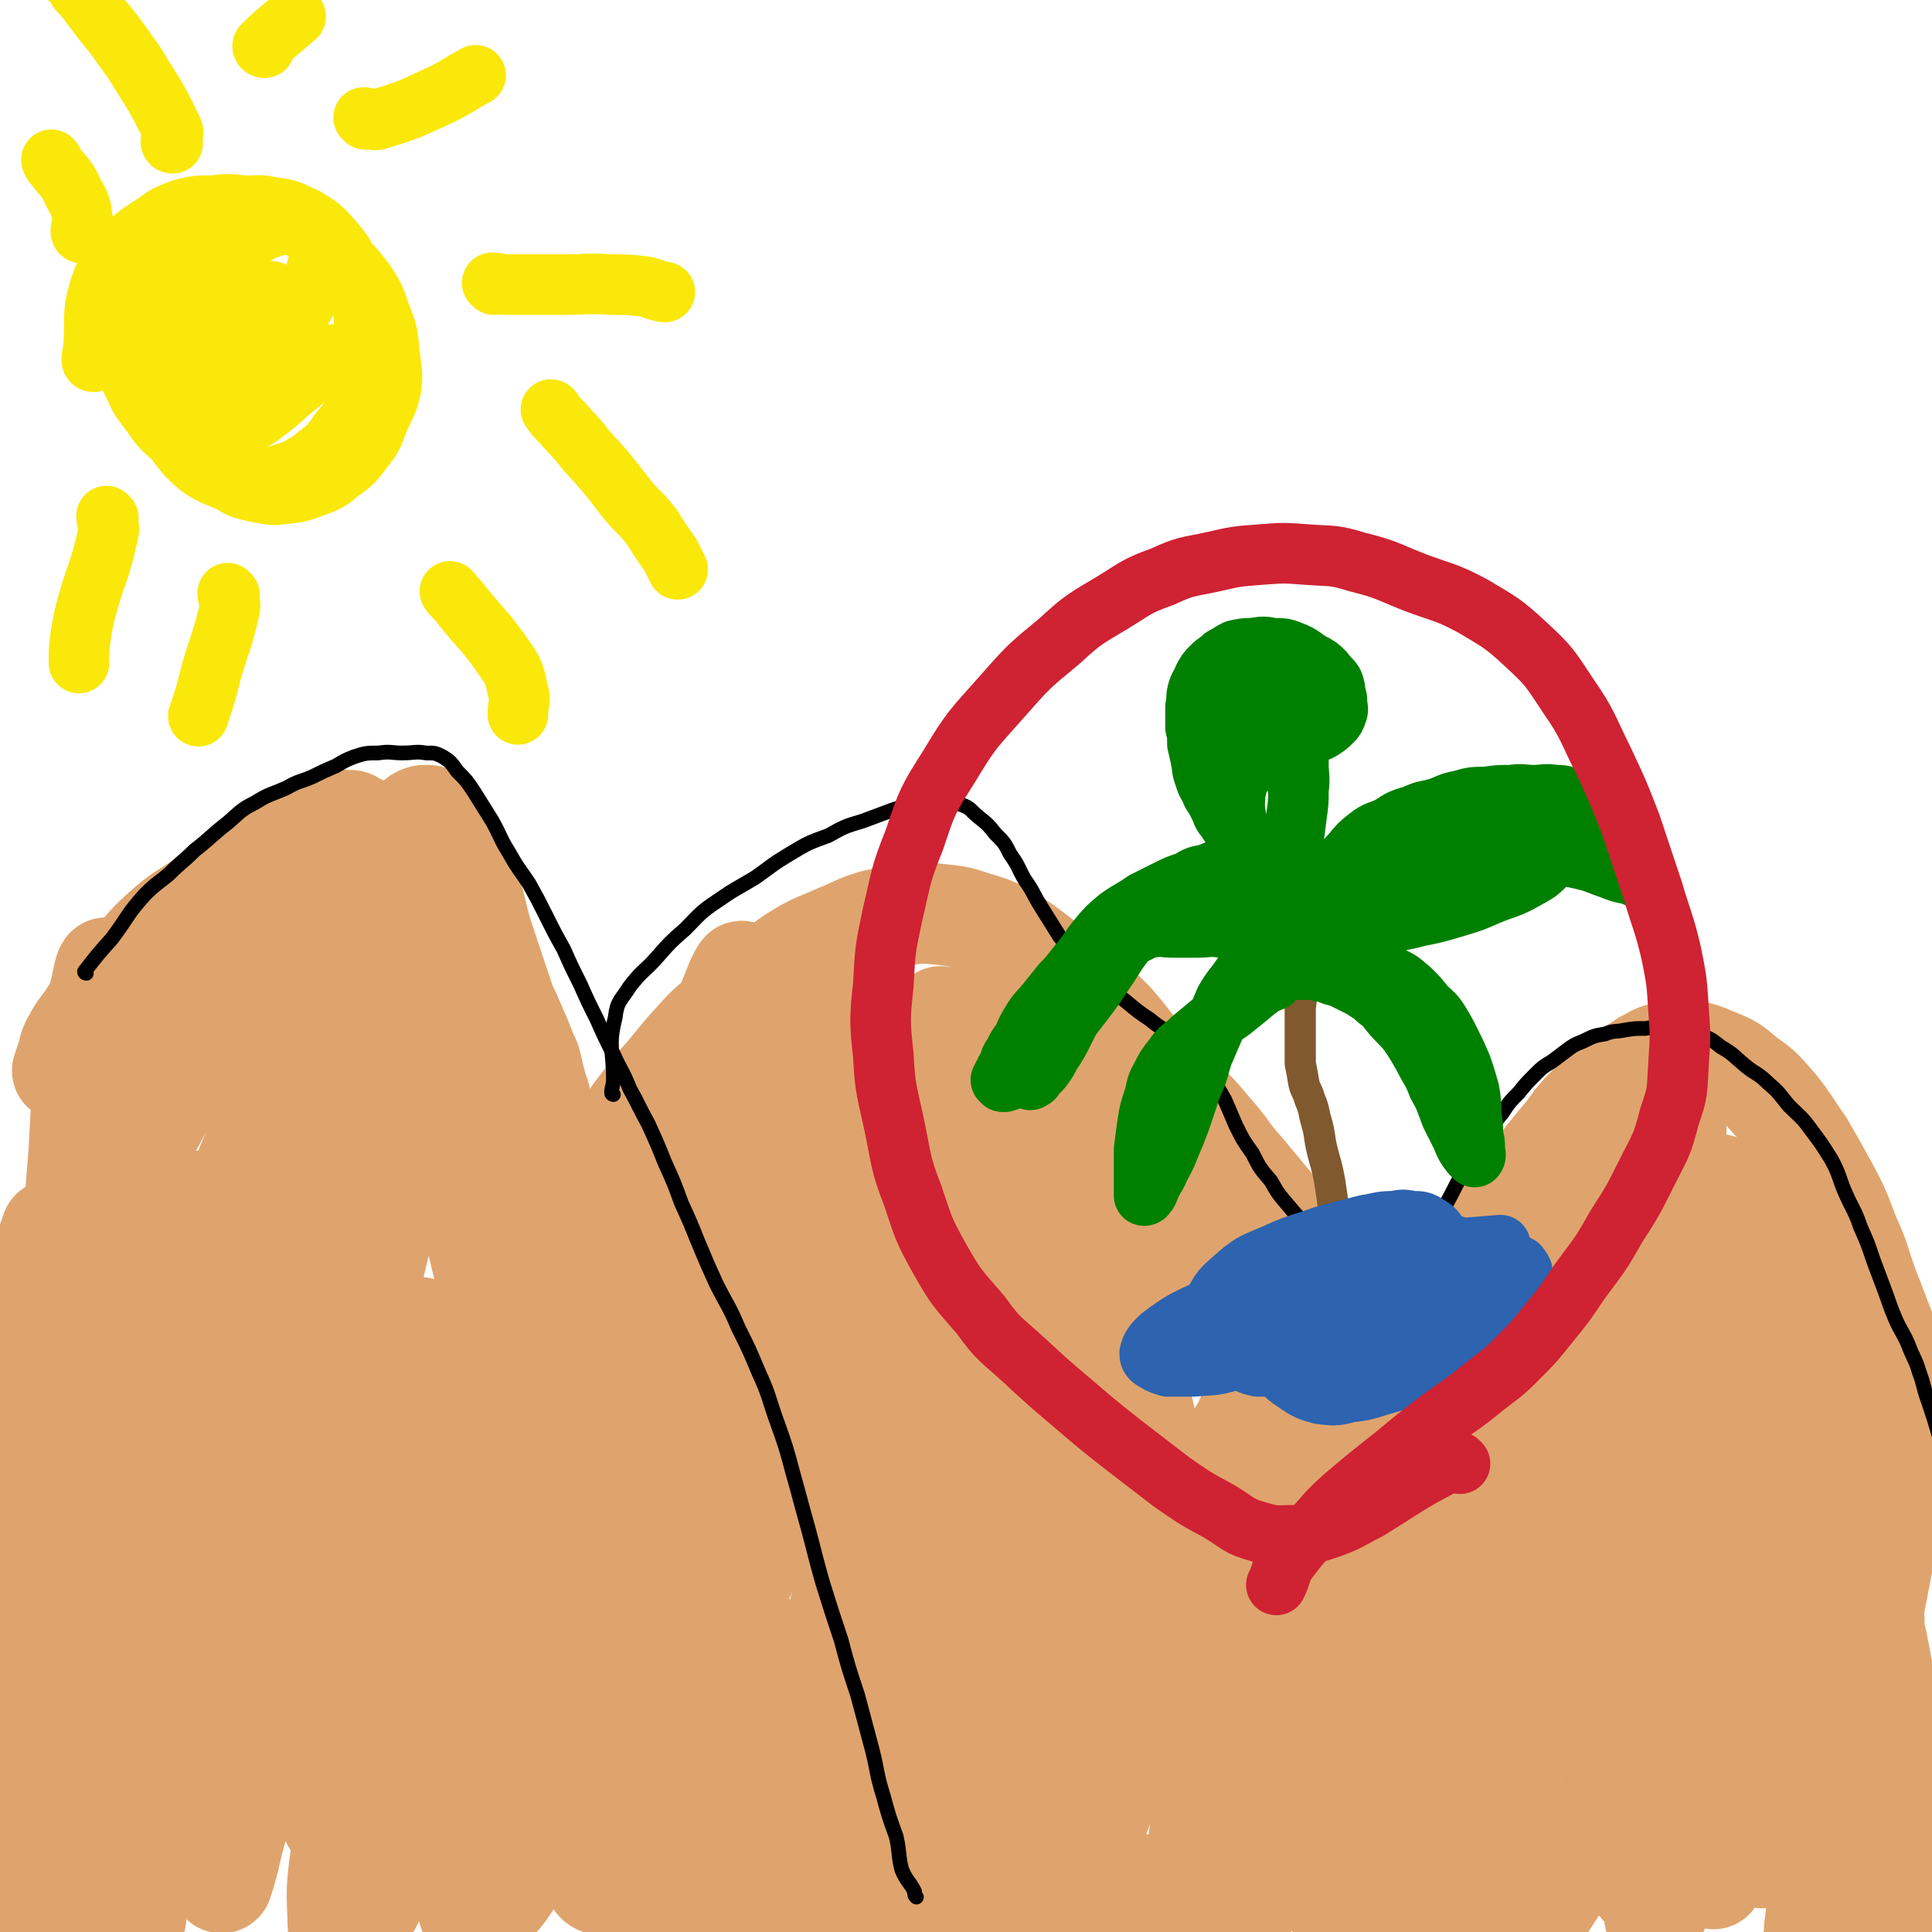
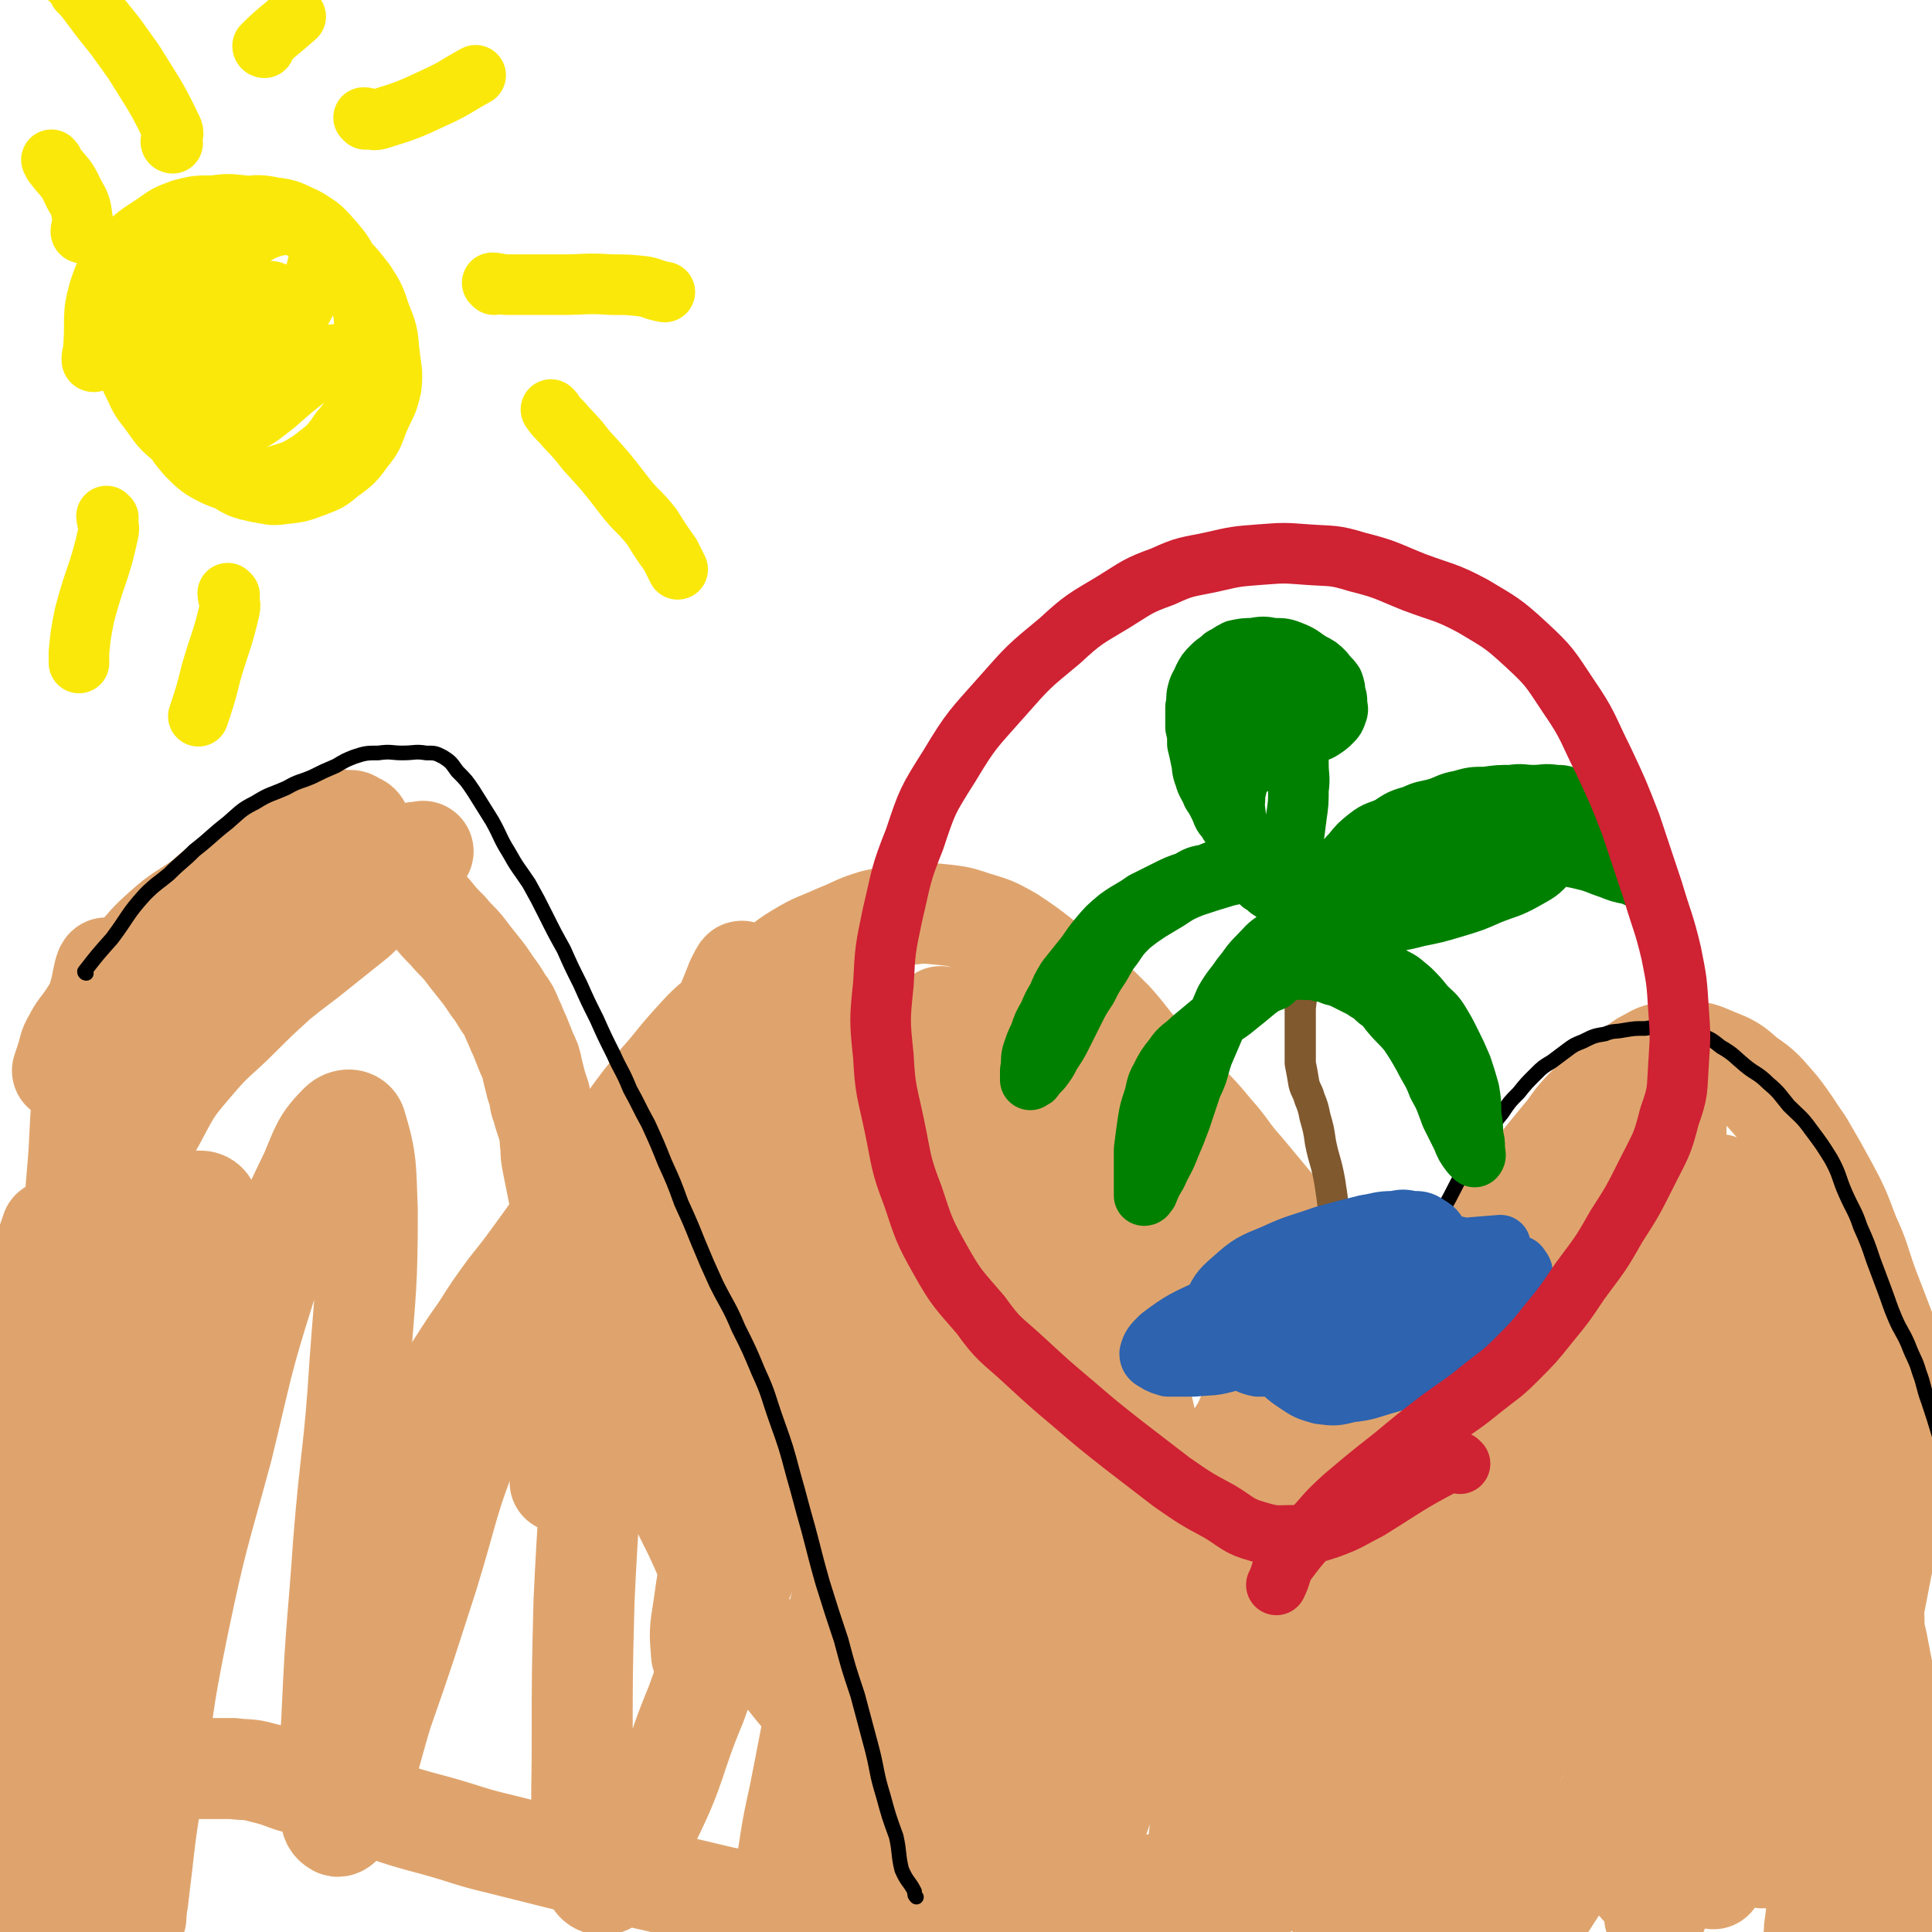
<svg xmlns="http://www.w3.org/2000/svg" viewBox="0 0 1052 1052" version="1.1">
  <g fill="none" stroke="#DFA46D" stroke-width="55" stroke-linecap="round" stroke-linejoin="round">
-     <path d="M21,1012c0,0 0,0 -1,-1 0,-4 0,-4 1,-9 3,-20 3,-20 6,-41 2,-11 2,-11 4,-23 2,-12 2,-12 5,-24 3,-12 3,-12 6,-24 3,-13 3,-13 6,-25 3,-12 3,-12 6,-24 5,-14 5,-14 9,-28 4,-12 4,-12 8,-24 4,-12 4,-12 8,-24 5,-12 5,-12 10,-23 5,-12 5,-12 10,-24 5,-12 5,-12 10,-24 5,-11 4,-11 9,-22 4,-10 5,-10 9,-20 4,-9 4,-9 8,-19 4,-9 3,-9 7,-18 4,-9 4,-9 8,-17 4,-9 5,-9 9,-18 5,-9 5,-9 10,-19 5,-9 5,-9 10,-19 4,-9 4,-9 8,-19 3,-8 2,-8 6,-17 3,-8 3,-8 7,-16 3,-7 3,-7 6,-14 3,-7 4,-6 8,-12 3,-5 3,-5 6,-10 2,-3 3,-3 5,-6 2,-1 1,-2 3,-3 2,-1 2,-1 4,-1 2,0 2,0 4,1 3,2 4,3 6,6 4,7 4,7 7,14 4,10 4,10 7,19 4,13 3,13 7,26 5,15 5,15 10,30 6,18 6,18 11,35 5,19 4,19 10,38 5,21 6,21 12,43 5,20 5,20 11,40 5,22 5,22 11,44 6,24 6,24 12,48 6,26 5,26 11,52 4,25 3,25 9,50 4,21 5,21 9,43 5,18 4,18 8,37 4,16 4,16 7,31 3,14 4,14 7,27 3,9 3,9 6,18 2,5 2,5 4,10 1,2 2,2 3,2 1,1 2,0 2,-1 3,-5 4,-5 5,-10 2,-9 2,-10 1,-19 -2,-12 -2,-12 -5,-23 -4,-13 -4,-13 -9,-26 -6,-14 -6,-14 -13,-27 -7,-14 -7,-14 -15,-27 -8,-14 -9,-13 -18,-27 -9,-15 -9,-14 -18,-29 -8,-15 -8,-15 -16,-30 -7,-15 -6,-16 -13,-30 -6,-15 -7,-15 -13,-30 -6,-15 -6,-15 -12,-30 -5,-15 -6,-15 -10,-29 -4,-15 -4,-15 -7,-31 -4,-16 -4,-16 -6,-32 -2,-16 -2,-16 -3,-33 -2,-15 -1,-15 -2,-30 -1,-13 -1,-13 -3,-25 -1,-10 0,-10 -2,-20 -1,-7 -1,-7 -3,-13 -1,-5 0,-5 -2,-9 -1,-1 -1,-2 -3,-2 -2,-1 -2,-2 -4,-1 -6,5 -6,5 -11,12 -7,12 -7,12 -12,26 -8,18 -7,19 -12,38 -7,24 -6,25 -12,49 -8,28 -8,28 -16,55 -9,31 -10,31 -19,62 -11,35 -11,35 -20,69 -10,33 -9,33 -18,65 -8,26 -10,26 -18,52 -6,19 -5,19 -12,39 -3,11 -4,10 -7,21 -1,2 -1,5 -1,4 0,-2 -1,-5 0,-9 2,-18 1,-18 4,-35 5,-28 5,-28 12,-54 9,-35 9,-35 19,-70 11,-37 10,-37 23,-74 12,-36 13,-36 26,-72 11,-33 11,-33 23,-65 10,-26 10,-26 20,-52 8,-18 8,-18 16,-35 4,-8 5,-9 9,-15 0,-1 0,1 0,1 -7,22 -7,22 -14,43 -13,37 -13,37 -26,75 -15,45 -16,45 -32,91 -16,50 -16,50 -31,100 -14,43 -14,43 -27,87 -8,27 -7,28 -15,55 -3,10 -4,15 -6,20 -1,2 1,-3 2,-6 7,-27 6,-27 14,-53 12,-38 12,-38 24,-76 14,-42 14,-42 30,-84 13,-36 14,-35 29,-71 11,-24 12,-23 23,-47 6,-11 6,-13 12,-21 0,-1 1,1 0,2 -4,21 -4,21 -9,42 -8,36 -8,36 -17,72 -12,43 -13,42 -25,85 -11,41 -11,41 -22,83 -7,30 -7,30 -14,61 -3,14 -3,14 -5,28 0,1 0,4 1,3 5,-15 4,-17 9,-33 10,-34 11,-34 21,-67 12,-38 12,-38 24,-75 11,-33 10,-33 23,-66 8,-22 9,-22 20,-43 4,-9 6,-13 10,-18 2,-1 2,3 2,5 -3,25 -4,25 -8,49 -7,39 -9,39 -16,77 -7,42 -6,42 -12,84 -5,34 -5,34 -8,69 -2,18 -3,18 -2,36 0,5 0,12 3,10 6,-2 9,-7 15,-16 13,-26 12,-27 23,-54 14,-33 12,-34 25,-68 12,-31 11,-31 24,-62 8,-19 8,-19 17,-38 3,-6 5,-11 6,-13 1,-1 -1,4 -2,8 -6,25 -6,25 -12,49 -7,32 -7,32 -13,63 -6,30 -6,30 -11,61 -3,20 -3,20 -4,40 -1,10 -2,12 1,20 1,2 4,2 6,0 11,-10 12,-11 20,-24 13,-20 12,-21 22,-43 12,-24 11,-24 23,-48 8,-19 8,-19 18,-36 5,-8 5,-9 11,-15 1,0 2,1 2,2 1,14 2,14 0,29 -2,23 -3,23 -6,46 -3,22 -3,22 -5,43 -2,15 -3,16 -2,31 0,7 -1,11 4,14 3,2 7,0 12,-4 11,-10 10,-12 19,-25 11,-16 10,-17 21,-34 9,-13 9,-13 18,-26 3,-5 4,-8 7,-9 1,-1 2,2 1,5 -1,14 -1,15 -4,29 -4,20 -4,20 -9,40 -4,16 -5,15 -9,31 -2,8 -1,8 -2,16 -1,1 -1,2 0,2 2,-3 3,-5 5,-10 5,-13 6,-13 9,-27 4,-15 4,-16 5,-32 1,-13 3,-14 0,-26 -2,-11 -3,-11 -10,-20 -7,-8 -7,-8 -17,-14 -10,-6 -11,-5 -22,-10 -13,-5 -13,-4 -25,-10 -13,-6 -14,-5 -24,-15 -11,-11 -10,-12 -17,-26 -9,-17 -8,-18 -13,-36 -6,-20 -5,-20 -9,-40 -2,-17 -1,-17 -4,-34 -1,-11 -1,-11 -4,-21 -1,-4 -1,-7 -4,-7 -3,-1 -5,1 -7,4 -7,12 -7,12 -12,25 -6,16 -5,16 -10,32 -4,15 -4,15 -6,30 -1,9 0,9 0,18 0,3 -2,5 0,6 1,1 3,-1 5,-3 5,-4 5,-5 9,-9 " />
    <path d="M203,846c0,0 -1,0 -1,-1 0,-3 0,-3 1,-6 2,-13 1,-14 6,-26 5,-13 7,-12 14,-25 7,-10 6,-11 12,-21 7,-11 6,-11 13,-22 7,-11 7,-11 14,-21 7,-11 7,-11 15,-22 8,-10 8,-10 16,-21 8,-11 8,-11 16,-23 7,-12 7,-13 15,-24 8,-12 9,-12 18,-23 8,-11 8,-11 17,-22 9,-10 8,-10 17,-20 9,-10 9,-10 20,-19 10,-9 10,-8 21,-17 9,-7 8,-8 18,-14 10,-6 10,-5 21,-10 10,-4 10,-5 20,-8 9,-2 9,-2 18,-3 9,-1 9,-1 19,0 9,1 9,1 18,4 10,3 10,3 19,8 9,6 9,6 18,13 10,8 10,8 20,16 9,8 9,8 18,17 8,9 7,9 15,18 10,11 10,11 20,21 10,11 10,10 19,21 9,10 8,11 17,21 10,12 10,12 20,24 9,11 9,11 18,23 10,13 10,13 18,25 10,14 10,14 19,27 9,14 9,14 18,28 9,15 9,14 17,29 8,16 7,16 15,32 8,15 8,15 16,30 8,15 9,15 17,29 7,14 7,14 14,27 7,13 6,13 14,25 8,11 8,10 16,21 7,9 7,9 14,17 6,8 6,8 12,16 4,7 4,7 9,13 3,5 3,5 7,9 3,3 3,3 6,6 2,2 2,2 4,4 1,0 2,1 2,1 -1,-1 -2,-2 -3,-4 -5,-8 -5,-7 -10,-16 -7,-11 -5,-12 -13,-23 -10,-16 -11,-15 -22,-30 -13,-18 -12,-19 -26,-36 -14,-19 -14,-19 -29,-37 -15,-19 -15,-19 -30,-37 -17,-19 -17,-19 -33,-37 -15,-17 -15,-17 -31,-33 -16,-17 -16,-16 -33,-33 -15,-14 -15,-14 -30,-28 -15,-15 -16,-14 -31,-28 -13,-13 -12,-14 -25,-28 -11,-11 -10,-12 -21,-23 -11,-11 -11,-11 -22,-22 -8,-8 -8,-8 -16,-16 -8,-7 -8,-8 -17,-14 -7,-5 -8,-5 -16,-8 -8,-3 -8,-4 -16,-3 -8,0 -9,0 -16,5 -13,8 -13,8 -23,20 -14,16 -13,16 -25,34 -15,22 -14,22 -28,45 -13,20 -12,20 -25,40 -10,14 -10,14 -21,28 -5,6 -5,8 -12,12 -2,2 -4,2 -5,-1 -2,-10 -1,-12 0,-24 3,-24 4,-24 9,-48 5,-29 5,-29 12,-57 7,-25 7,-25 14,-49 5,-16 6,-16 11,-31 2,-6 3,-10 4,-12 0,-1 -2,3 -3,5 -7,18 -8,18 -14,37 -11,31 -10,31 -20,62 -11,33 -11,33 -23,65 -9,27 -10,27 -20,54 -7,19 -7,19 -14,38 -3,8 -3,8 -5,17 0,0 0,0 0,-1 2,-12 1,-12 4,-24 7,-28 6,-28 15,-55 10,-31 11,-31 23,-62 11,-29 10,-30 24,-58 10,-23 11,-23 25,-44 8,-11 8,-14 18,-20 4,-3 9,-2 10,3 6,16 4,20 4,39 -2,38 -2,38 -7,75 -6,40 -7,40 -14,80 -7,39 -7,39 -14,78 -5,29 -6,29 -10,58 -2,12 -2,13 -1,25 0,1 1,0 1,-1 10,-22 10,-22 18,-45 13,-36 12,-37 26,-73 15,-41 16,-41 33,-82 16,-39 15,-39 33,-78 11,-23 11,-24 25,-46 4,-7 10,-15 12,-12 3,4 1,13 -1,26 -9,41 -11,41 -21,81 -13,54 -14,54 -27,107 -14,56 -14,56 -27,112 -11,44 -10,44 -19,89 -5,22 -4,22 -8,44 -1,4 -1,10 0,8 4,-10 5,-16 10,-32 12,-40 12,-40 24,-81 15,-50 15,-50 31,-101 16,-51 17,-51 34,-102 14,-42 13,-42 29,-83 7,-18 9,-21 17,-34 1,-2 1,3 0,5 -8,39 -9,39 -19,78 -16,59 -18,58 -33,117 -17,65 -15,65 -30,131 -11,52 -12,52 -21,105 -5,27 -6,28 -6,55 -1,6 1,15 3,11 10,-13 11,-21 20,-44 18,-48 16,-48 33,-97 22,-61 20,-62 44,-123 22,-58 23,-57 47,-114 16,-37 16,-37 33,-72 4,-8 9,-18 9,-14 0,11 -4,22 -9,43 -13,50 -14,50 -28,100 -15,58 -17,58 -31,117 -12,51 -12,51 -22,102 -6,30 -5,31 -9,61 -1,8 -4,17 -2,17 3,0 8,-8 12,-18 15,-35 13,-36 27,-72 18,-47 18,-47 37,-93 19,-44 18,-44 38,-89 13,-29 12,-30 27,-59 5,-9 10,-18 13,-17 2,0 -1,9 -2,19 -7,35 -8,35 -15,70 -10,45 -10,45 -19,90 -8,39 -9,39 -14,78 -3,22 -3,22 -4,44 0,7 -1,14 3,14 4,1 9,-5 14,-13 16,-26 14,-28 28,-56 18,-36 17,-37 35,-72 16,-33 16,-33 34,-65 10,-17 10,-18 22,-33 2,-3 7,-6 7,-3 3,13 2,18 0,36 -4,36 -5,36 -11,71 -6,37 -7,37 -13,73 -3,24 -4,24 -6,49 0,10 -2,14 1,21 1,3 6,3 8,0 13,-16 13,-17 24,-36 17,-30 15,-32 31,-63 15,-29 14,-30 31,-58 10,-18 11,-18 24,-34 4,-5 7,-11 11,-9 4,2 5,8 5,16 1,24 0,24 -2,48 -3,26 -4,26 -6,52 -2,19 -2,19 -2,38 0,9 -1,11 2,19 1,3 4,4 7,3 7,-4 8,-6 13,-13 8,-13 7,-14 13,-29 6,-14 7,-14 11,-29 3,-9 3,-10 3,-19 -1,-6 -1,-7 -5,-12 -5,-4 -6,-5 -13,-6 -11,-2 -12,0 -23,0 -14,-1 -14,0 -28,0 -14,0 -14,0 -29,0 -15,0 -15,0 -30,0 -15,-1 -15,0 -30,-1 -14,0 -14,0 -28,-2 -13,-1 -13,-1 -25,-4 -11,-2 -11,-2 -21,-5 -9,-3 -9,-3 -17,-7 -6,-4 -6,-5 -11,-10 -5,-4 -4,-4 -8,-9 -4,-5 -4,-5 -7,-10 -2,-6 -2,-6 -3,-12 0,-7 -1,-7 0,-14 1,-8 2,-8 5,-16 3,-9 2,-9 7,-18 4,-10 4,-10 11,-19 7,-10 7,-10 16,-19 8,-8 8,-8 17,-16 9,-9 9,-9 18,-17 9,-9 9,-9 19,-17 11,-10 11,-9 22,-19 10,-10 10,-10 19,-20 10,-11 10,-11 20,-22 9,-10 9,-10 19,-21 8,-10 8,-10 17,-21 7,-8 6,-9 14,-17 8,-8 8,-8 16,-15 7,-5 8,-5 15,-10 6,-3 6,-4 12,-5 5,-2 6,-2 11,-1 8,1 8,1 15,4 10,4 10,4 18,11 9,6 9,7 17,16 7,9 7,10 14,20 7,12 7,12 13,23 7,13 7,14 12,27 6,13 5,13 10,27 5,13 5,13 10,26 4,13 4,14 9,26 4,12 5,11 10,22 5,10 5,9 9,19 4,8 3,8 6,17 " />
    <path d="M761,804c0,0 -2,0 -1,-1 2,-4 3,-4 5,-7 5,-7 5,-7 10,-14 13,-19 12,-20 27,-38 12,-15 14,-14 27,-29 13,-15 12,-15 24,-30 11,-12 12,-12 23,-24 8,-8 8,-8 16,-16 2,-2 3,-3 6,-4 0,-1 0,1 0,1 -5,10 -5,10 -10,20 -10,18 -10,18 -20,37 -13,22 -12,22 -26,44 -12,21 -13,21 -25,42 -10,16 -9,17 -18,34 -6,11 -7,10 -13,21 -1,4 -2,6 -3,7 0,0 0,-2 1,-5 4,-15 3,-15 9,-30 8,-21 10,-21 20,-42 13,-26 13,-26 26,-51 13,-25 13,-25 27,-49 11,-20 11,-19 23,-38 8,-12 8,-12 16,-23 2,-2 5,-6 6,-4 2,6 2,10 1,19 -2,28 -1,29 -8,56 -9,34 -12,33 -23,66 -11,35 -11,35 -22,70 -9,28 -9,28 -17,56 -4,17 -4,17 -8,34 -2,6 -3,11 -2,11 1,0 3,-5 5,-10 10,-22 9,-23 20,-45 13,-29 13,-29 27,-57 13,-28 12,-28 27,-54 11,-21 10,-21 23,-41 7,-11 7,-12 16,-20 3,-3 7,-4 7,-2 3,9 3,13 0,25 -4,27 -7,27 -14,54 -9,32 -8,32 -17,64 -8,29 -8,29 -16,58 -5,19 -6,19 -10,38 -2,7 -2,11 -2,14 0,1 2,-3 3,-6 7,-21 7,-22 14,-43 12,-33 10,-33 23,-65 13,-31 15,-31 29,-61 11,-22 11,-22 22,-44 7,-14 7,-14 14,-27 1,-1 3,-4 3,-2 1,12 2,14 0,28 -4,35 -5,35 -11,69 -7,39 -7,39 -14,78 -6,36 -6,37 -13,73 -4,23 -5,23 -9,47 -1,11 -2,12 -1,22 0,2 3,2 4,1 9,-14 10,-15 17,-31 11,-27 10,-28 19,-56 9,-29 9,-29 18,-59 6,-21 6,-21 12,-42 2,-8 1,-9 3,-16 0,-1 0,0 0,1 -3,19 -2,19 -5,38 -6,31 -6,31 -12,63 -6,33 -6,33 -13,66 -5,24 -5,24 -9,48 -3,13 -2,13 -4,27 0,4 -1,7 0,8 1,1 2,-2 3,-4 6,-12 6,-12 10,-24 6,-16 5,-17 9,-33 4,-18 4,-18 7,-35 2,-17 2,-17 3,-34 1,-15 0,-15 0,-29 0,-12 1,-12 0,-25 -1,-10 -2,-10 -3,-20 -2,-10 -1,-10 -3,-20 -3,-9 -3,-9 -6,-18 -3,-8 -4,-8 -8,-15 -4,-9 -3,-9 -7,-17 -5,-10 -5,-10 -9,-19 -5,-10 -4,-10 -8,-20 -5,-11 -5,-11 -9,-22 -5,-12 -4,-12 -8,-23 -4,-11 -5,-11 -9,-21 -4,-8 -4,-8 -7,-17 -2,-5 -2,-5 -4,-11 -1,-2 -2,-2 -3,-4 0,-1 0,-2 0,-2 4,4 4,5 9,10 5,7 6,6 11,13 6,9 5,9 10,19 5,12 6,12 10,25 5,14 4,15 8,30 4,18 4,18 9,36 5,18 6,18 11,36 5,20 4,20 9,40 4,20 4,20 9,40 4,21 4,20 8,41 3,19 3,20 7,39 3,17 3,17 7,33 2,13 3,12 6,25 1,7 1,7 3,15 1,4 1,4 2,8 0,1 1,2 1,3 0,0 -1,0 -1,-1 -2,-2 -3,-2 -4,-4 -4,-6 -4,-6 -6,-12 -4,-9 -4,-9 -7,-17 -4,-10 -3,-11 -8,-20 -4,-11 -4,-11 -10,-20 -6,-10 -6,-10 -12,-19 -7,-10 -7,-10 -14,-20 -7,-11 -7,-11 -13,-22 -5,-10 -4,-10 -9,-21 -5,-9 -5,-10 -10,-19 -3,-6 -3,-6 -7,-10 -2,-2 -3,-4 -5,-2 -5,3 -6,5 -10,12 -7,15 -7,16 -12,33 -6,21 -5,21 -11,42 -4,20 -4,20 -9,40 -3,15 -3,15 -6,30 -1,6 0,6 -1,13 0,1 0,3 0,3 1,-2 2,-4 3,-8 4,-17 4,-17 8,-34 6,-25 5,-25 11,-49 6,-24 7,-24 14,-48 5,-19 6,-19 11,-39 3,-10 4,-10 6,-21 1,-3 1,-7 -1,-6 -4,1 -7,3 -11,9 -12,17 -10,18 -20,37 -13,26 -12,26 -25,53 -13,26 -13,26 -27,52 -12,21 -11,21 -25,42 -9,14 -8,14 -20,26 -5,6 -7,8 -14,9 -5,0 -7,-2 -9,-7 -6,-14 -5,-15 -6,-31 -1,-25 0,-25 3,-50 2,-27 2,-27 6,-53 4,-21 5,-21 10,-43 3,-15 3,-15 6,-30 2,-5 1,-5 2,-10 0,0 0,1 0,1 -5,15 -5,15 -9,30 -8,28 -7,28 -14,56 -9,31 -8,31 -18,61 -8,25 -9,25 -19,49 -7,16 -6,16 -15,31 -3,6 -4,10 -8,11 -3,1 -5,-3 -6,-7 -3,-21 -3,-22 -3,-43 0,-34 1,-34 3,-67 2,-33 3,-33 6,-66 3,-25 4,-25 6,-51 2,-16 1,-16 1,-32 0,-4 1,-9 -1,-8 -3,0 -5,4 -8,11 -11,24 -10,24 -19,50 -12,33 -12,33 -23,66 -10,32 -9,32 -19,64 -7,21 -7,21 -15,41 -3,10 -3,10 -7,19 -1,1 -3,2 -3,1 1,-14 1,-15 3,-30 4,-30 4,-30 10,-61 7,-33 7,-33 15,-65 7,-26 8,-26 16,-52 6,-17 6,-17 12,-34 2,-6 4,-10 5,-11 1,-1 0,4 0,7 -4,23 -4,23 -9,45 -7,34 -7,34 -14,68 -7,33 -6,33 -14,66 -6,23 -6,23 -12,46 -3,12 -2,12 -6,23 0,2 -2,3 -2,2 -1,-13 -1,-15 0,-29 2,-32 3,-32 7,-64 4,-36 4,-36 9,-72 4,-33 5,-33 9,-66 2,-21 3,-21 3,-42 1,-8 2,-13 -1,-16 -2,-2 -6,2 -9,6 -13,22 -12,23 -21,47 -16,38 -16,38 -29,78 -13,38 -11,38 -23,76 -10,28 -10,28 -21,55 -5,14 -5,15 -12,28 -1,2 -4,4 -5,2 -3,-12 -3,-16 -2,-31 0,-35 0,-35 5,-70 5,-39 6,-39 13,-79 8,-38 8,-38 16,-75 6,-27 7,-27 12,-54 3,-13 3,-13 5,-25 1,-1 0,-3 0,-2 -5,12 -5,13 -9,27 -10,32 -9,32 -18,65 -9,36 -9,36 -18,72 -7,29 -6,29 -13,57 -3,14 -3,14 -6,29 -1,2 -2,5 -2,4 1,-6 2,-10 3,-19 5,-30 5,-30 10,-60 6,-35 6,-35 12,-70 5,-31 6,-31 10,-63 4,-24 4,-25 5,-49 1,-18 1,-18 -1,-35 -2,-11 -3,-11 -7,-22 -2,-6 -3,-6 -7,-12 -3,-4 -3,-4 -7,-8 -3,-3 -4,-2 -7,-5 -3,-3 -4,-2 -7,-6 -2,-3 -2,-3 -4,-7 -3,-5 -3,-5 -5,-10 -2,-6 -2,-6 -4,-12 -2,-7 -1,-7 -3,-14 -2,-6 -2,-6 -5,-13 -2,-6 -2,-6 -5,-12 -3,-4 -3,-4 -5,-8 -2,-3 -2,-3 -4,-5 -1,-1 -2,-1 -3,-1 0,-1 1,0 2,0 5,0 5,0 9,0 8,0 8,-1 15,0 8,0 8,0 16,1 9,1 9,1 16,4 10,4 10,4 18,9 9,6 9,6 16,13 7,8 7,8 13,16 5,8 4,9 9,17 4,8 4,8 8,16 3,6 3,6 5,13 2,3 2,3 3,7 1,1 1,1 1,2 0,1 0,1 0,1 -1,1 -1,1 -3,1 -4,-1 -5,-1 -9,-2 -7,-2 -7,-3 -13,-6 -7,-4 -6,-4 -13,-8 -8,-5 -8,-5 -17,-10 -8,-5 -8,-5 -17,-11 -8,-5 -8,-5 -16,-10 -8,-5 -8,-5 -17,-10 -8,-6 -8,-6 -16,-11 -8,-5 -8,-5 -15,-11 -7,-4 -7,-5 -14,-9 -6,-4 -5,-5 -12,-8 -6,-4 -6,-4 -13,-7 -7,-2 -7,-2 -13,-2 -7,-1 -7,-1 -13,0 -7,0 -7,0 -13,2 -8,2 -9,2 -16,6 -9,4 -9,4 -17,10 -8,7 -8,7 -15,15 -8,10 -9,9 -16,20 -8,11 -8,11 -15,23 -7,14 -7,14 -13,27 -5,14 -4,15 -8,29 -3,15 -3,15 -4,30 -1,13 -1,14 0,27 0,12 -1,12 2,24 2,9 2,10 8,17 4,6 5,7 12,10 8,2 9,2 18,1 12,-3 12,-3 23,-8 15,-8 14,-9 28,-18 16,-11 16,-11 31,-22 16,-12 17,-11 33,-23 17,-12 17,-13 34,-24 16,-11 16,-11 33,-20 15,-8 15,-9 31,-14 15,-4 15,-4 30,-4 15,-1 16,-1 29,3 14,5 15,6 26,16 13,11 13,12 22,27 12,17 11,18 20,37 9,20 9,20 15,42 7,22 6,22 10,44 3,20 5,20 6,41 1,19 1,20 -1,39 -3,20 -2,20 -8,39 -7,18 -8,18 -20,33 -11,15 -11,16 -25,27 -14,11 -15,11 -31,17 -16,5 -17,5 -33,4 -18,0 -19,0 -36,-5 -19,-5 -19,-6 -37,-14 -18,-9 -18,-10 -34,-20 -18,-12 -18,-12 -34,-24 -16,-13 -16,-13 -30,-28 -14,-15 -14,-16 -27,-32 -13,-17 -13,-16 -24,-34 -11,-16 -10,-17 -18,-34 -8,-16 -8,-16 -15,-32 -6,-14 -6,-14 -12,-28 -5,-13 -5,-13 -10,-25 -3,-10 -3,-10 -7,-20 -4,-9 -4,-9 -7,-18 -3,-8 -2,-8 -4,-15 -3,-7 -4,-7 -6,-13 -3,-6 -2,-6 -4,-11 -2,-5 -3,-5 -5,-10 -2,-5 -2,-5 -3,-9 -1,-5 -1,-5 -2,-10 -1,-5 -1,-5 -2,-10 -1,-5 -1,-5 -1,-10 -1,-4 0,-5 -1,-9 -1,-3 -1,-3 -2,-6 -1,-3 -1,-3 -2,-7 -1,-2 -1,-2 -1,-5 -1,-3 -1,-3 -2,-6 -1,-4 -1,-4 -2,-8 -1,-5 -1,-5 -3,-9 -2,-5 -2,-5 -4,-10 -2,-4 -2,-5 -4,-9 -2,-5 -2,-5 -5,-9 -3,-5 -3,-5 -6,-9 -4,-6 -4,-6 -8,-11 -4,-5 -4,-5 -7,-9 -4,-5 -5,-5 -9,-10 -5,-5 -5,-5 -9,-10 -5,-5 -5,-5 -10,-10 -4,-4 -4,-5 -8,-9 -4,-4 -4,-4 -8,-7 -4,-3 -4,-4 -8,-7 -3,-2 -3,-1 -7,-3 -4,-1 -4,-1 -8,-1 -4,0 -5,0 -9,2 -7,2 -7,2 -13,6 -8,4 -8,5 -15,10 -7,6 -7,7 -14,13 -7,7 -6,7 -14,13 -8,7 -8,7 -17,13 -7,7 -7,7 -15,13 -6,6 -6,7 -12,13 -7,6 -6,6 -13,12 -5,5 -5,5 -10,10 -4,4 -4,5 -7,9 -3,3 -3,3 -6,6 -2,1 -2,1 -4,2 -1,0 -1,0 -2,1 0,0 -1,0 -1,0 1,-3 1,-3 2,-6 2,-6 1,-6 4,-11 3,-6 4,-6 8,-12 5,-8 6,-8 12,-15 6,-8 5,-8 12,-15 8,-9 8,-10 17,-18 10,-9 11,-8 22,-16 9,-8 9,-8 19,-15 10,-8 9,-8 19,-14 9,-6 9,-5 19,-10 5,-2 5,-3 11,-4 4,-1 5,-1 9,0 3,0 3,-1 5,1 3,1 3,1 4,4 2,2 2,2 3,5 1,3 1,3 2,5 0,2 0,2 1,4 0,1 1,0 1,1 1,0 1,1 2,1 1,0 1,0 2,0 2,0 2,0 4,0 2,-1 2,-1 5,-1 2,-1 2,-2 4,-2 2,-1 2,0 4,0 1,-1 1,-1 3,-1 1,0 1,0 1,0 1,0 2,-1 1,0 -2,3 -3,3 -6,7 -6,7 -6,7 -13,14 -8,7 -9,7 -17,15 -10,8 -10,8 -20,16 -11,9 -12,9 -23,18 -11,10 -11,10 -21,20 -12,12 -13,11 -24,24 -12,14 -12,14 -21,31 -10,18 -10,18 -17,38 -8,22 -7,22 -13,45 -7,24 -6,24 -11,48 -5,22 -6,22 -10,44 -4,20 -3,20 -6,40 -2,16 -2,16 -3,33 -1,11 -1,11 -1,22 0,5 1,5 1,10 0,2 0,4 0,3 0,-3 0,-6 0,-11 1,-15 1,-15 2,-31 2,-26 1,-26 3,-52 2,-27 2,-27 4,-54 2,-27 2,-27 4,-54 2,-25 2,-25 4,-50 2,-22 1,-22 3,-44 2,-18 2,-18 5,-35 2,-12 2,-12 5,-23 1,-5 2,-11 3,-11 1,1 1,7 1,13 0,21 1,21 0,43 -2,32 -3,32 -6,65 -4,36 -5,36 -8,71 -4,37 -3,37 -6,74 -3,34 -4,34 -6,68 -2,29 -1,29 -2,58 -1,24 0,24 -1,48 0,18 -1,18 -1,36 0,9 0,9 0,18 0,3 0,6 0,5 0,-2 0,-5 0,-9 -1,-17 -1,-17 -2,-35 -1,-23 -1,-23 -2,-46 -1,-29 0,-29 0,-57 0,-29 1,-29 1,-58 0,-27 -1,-27 0,-55 0,-22 1,-22 2,-43 0,-17 0,-17 0,-34 0,-8 0,-8 0,-16 0,-1 0,-4 0,-3 -1,3 -2,5 -3,10 -3,25 -3,25 -5,51 -3,36 -3,36 -5,72 -1,40 -1,40 -1,79 0,35 -1,35 0,70 1,26 1,26 3,52 1,14 0,14 3,29 0,4 1,8 2,8 2,0 4,-3 5,-8 6,-20 6,-20 9,-41 5,-33 4,-33 8,-66 5,-35 4,-35 9,-70 5,-35 4,-35 11,-70 5,-28 6,-28 13,-56 5,-21 5,-21 13,-42 5,-13 5,-13 12,-25 2,-5 3,-8 7,-9 3,0 5,2 5,6 3,17 3,18 2,36 -2,32 -3,32 -7,65 -5,40 -6,39 -11,79 -6,45 -6,45 -11,89 -4,36 -4,36 -8,71 -2,18 -2,18 -4,35 -1,5 -1,10 -1,9 0,0 0,-5 1,-10 4,-30 3,-30 8,-59 6,-45 5,-46 14,-90 10,-48 11,-48 24,-96 11,-45 10,-46 24,-90 10,-31 10,-31 24,-60 6,-14 6,-17 16,-27 3,-3 8,-3 9,1 6,20 5,23 6,46 0,42 -1,42 -4,83 -3,49 -5,49 -9,99 -3,44 -4,44 -6,88 -1,24 -2,24 -1,49 0,8 -1,14 3,16 2,2 5,-3 8,-8 10,-25 9,-26 17,-53 13,-37 13,-38 25,-75 12,-39 10,-40 25,-77 12,-30 13,-30 28,-59 9,-17 8,-18 19,-32 4,-5 8,-9 11,-5 6,8 6,14 7,29 2,35 0,35 -1,71 -1,43 -2,43 -4,87 -1,39 -1,39 -1,79 0,25 -1,26 1,51 1,11 1,14 6,22 2,3 6,3 9,0 12,-14 13,-15 21,-33 15,-30 12,-32 25,-63 13,-36 12,-36 27,-72 13,-29 13,-30 28,-58 8,-17 8,-17 19,-32 4,-5 7,-10 10,-7 5,5 6,11 7,24 2,31 0,31 -2,63 -1,36 -3,36 -5,72 -1,28 -2,28 -1,55 0,15 -1,17 4,31 1,5 4,8 8,6 10,-5 11,-9 19,-21 16,-27 14,-28 27,-56 15,-32 14,-33 28,-64 14,-30 13,-31 29,-59 11,-20 11,-20 25,-38 5,-7 6,-11 13,-11 4,-1 7,3 8,9 4,17 2,18 3,36 1,23 0,23 1,46 1,20 0,21 4,40 2,12 1,14 7,22 4,4 7,6 12,4 12,-6 13,-8 21,-19 14,-18 13,-19 25,-39 13,-22 12,-22 25,-44 10,-17 10,-17 20,-34 5,-8 5,-9 11,-15 1,-2 3,-3 4,-1 2,6 1,8 1,16 -1,19 -1,19 -4,37 -3,20 -4,20 -7,40 -3,15 -3,15 -5,30 -1,6 -1,6 -2,12 0,1 0,2 0,2 -3,-2 -4,-3 -7,-6 -8,-8 -8,-8 -16,-17 -11,-11 -10,-12 -21,-23 -13,-12 -14,-12 -28,-22 -15,-10 -16,-9 -31,-19 -14,-8 -14,-8 -29,-17 -12,-6 -12,-6 -24,-12 -10,-5 -10,-5 -18,-11 -5,-4 -6,-4 -9,-8 -2,-4 -3,-5 -2,-8 4,-8 4,-9 11,-14 11,-9 12,-8 26,-14 15,-7 15,-8 32,-13 18,-6 18,-6 37,-9 17,-3 17,-3 35,-3 15,-1 15,-1 30,0 12,2 12,2 24,5 9,3 9,3 18,7 5,3 5,3 9,8 3,4 4,5 3,10 0,6 -1,7 -6,12 -6,9 -7,8 -16,16 -13,10 -14,10 -27,20 -18,13 -18,13 -35,26 -19,14 -19,14 -37,28 -19,15 -19,16 -39,30 -16,12 -16,12 -33,23 -12,7 -12,7 -25,13 -8,4 -8,4 -16,7 -3,0 -4,1 -5,0 -1,-2 0,-4 1,-6 6,-10 5,-11 13,-19 12,-11 12,-12 26,-20 17,-10 18,-9 37,-16 18,-7 18,-7 38,-12 19,-5 19,-5 39,-7 17,-2 17,-2 35,0 15,1 16,1 30,6 13,5 14,5 24,14 8,7 9,8 14,18 4,10 5,11 5,22 1,13 0,14 -4,26 -5,15 -5,16 -14,30 -10,15 -11,15 -25,29 -14,14 -14,15 -31,27 -16,13 -16,13 -35,22 -19,10 -20,9 -41,16 -19,6 -19,7 -39,10 -22,4 -22,3 -44,3 -24,1 -24,2 -47,0 -21,-2 -21,-4 -42,-7 -21,-4 -21,-3 -42,-7 -22,-4 -22,-4 -44,-8 -21,-5 -21,-5 -43,-10 -19,-5 -20,-4 -39,-9 -20,-5 -20,-5 -40,-10 -17,-4 -17,-5 -35,-10 -15,-4 -15,-4 -30,-9 -13,-4 -13,-4 -27,-8 -11,-3 -11,-4 -22,-7 -8,-3 -8,-3 -16,-5 -7,-2 -8,-1 -15,-2 -5,0 -5,0 -10,0 -4,0 -4,0 -8,0 -3,0 -3,0 -6,0 -2,0 -3,0 -3,0 -1,0 0,0 1,0 " />
  </g>
  <g fill="none" stroke="#000000" stroke-width="8" stroke-linecap="round" stroke-linejoin="round">
    <path d="M47,530c0,0 -1,0 -1,-1 7,-9 7,-9 15,-18 9,-12 8,-13 18,-24 6,-6 7,-6 13,-11 7,-7 7,-6 14,-13 9,-7 9,-8 18,-15 7,-6 7,-7 15,-11 8,-5 8,-4 17,-8 7,-4 7,-3 14,-6 6,-3 6,-3 13,-6 5,-3 5,-3 10,-5 6,-2 7,-2 13,-2 7,-1 7,0 13,0 7,0 7,-1 13,0 5,0 5,0 9,2 5,3 5,4 8,8 5,5 5,5 9,11 5,8 5,8 10,16 5,9 4,9 9,17 5,9 5,8 11,17 5,9 5,9 9,17 5,10 5,10 10,19 4,9 4,9 9,19 4,9 4,9 9,19 4,9 4,9 9,19 4,9 5,9 9,19 5,9 5,10 10,19 5,11 5,11 9,21 5,11 5,11 9,22 5,11 5,11 9,21 5,12 5,12 10,23 6,12 7,12 12,24 6,12 6,12 11,24 6,13 5,13 10,27 5,14 5,14 9,29 4,14 4,15 8,29 4,15 4,16 8,30 5,16 5,16 10,31 4,15 4,15 9,30 4,15 4,15 8,30 3,12 2,12 6,25 3,11 3,11 7,22 2,9 1,10 3,18 3,7 4,6 7,12 0,2 0,2 1,3 " />
-     <path d="M334,596c0,0 -1,0 -1,-1 0,-3 1,-4 1,-7 0,-17 -3,-18 1,-34 1,-9 3,-9 8,-17 7,-9 8,-8 15,-16 7,-8 7,-8 15,-15 8,-8 8,-9 17,-15 10,-7 11,-7 21,-13 10,-7 9,-7 19,-13 10,-6 10,-6 21,-10 9,-5 9,-5 19,-8 8,-3 8,-3 16,-6 7,-2 6,-3 13,-4 6,-1 7,-1 13,0 6,0 6,-1 11,1 6,2 5,3 10,7 5,4 5,4 9,9 5,5 5,5 8,11 5,7 4,7 8,14 5,7 4,7 9,15 5,8 5,8 10,16 6,7 6,7 13,14 6,6 6,6 12,12 6,6 6,5 12,10 6,5 6,5 12,9 6,5 6,4 12,9 6,5 6,5 12,11 4,5 5,5 9,11 4,6 4,6 8,13 3,7 3,7 6,14 4,8 4,8 9,15 4,8 4,8 10,15 4,7 4,7 10,14 5,6 5,6 11,11 5,5 5,5 12,10 5,4 5,4 11,7 6,3 6,3 12,5 7,1 7,1 13,2 1,0 1,0 2,0 " />
    <path d="M713,759c0,0 -1,0 -1,-1 0,-3 -1,-3 0,-5 12,-18 13,-18 27,-34 8,-10 9,-9 18,-20 8,-10 7,-10 15,-21 7,-10 7,-10 14,-20 6,-10 5,-10 11,-20 5,-9 5,-8 11,-17 5,-7 4,-8 10,-15 4,-6 4,-6 9,-11 4,-5 4,-5 9,-10 4,-4 4,-4 9,-7 4,-3 4,-3 8,-6 4,-3 4,-3 9,-5 6,-3 6,-3 12,-4 5,-2 5,-1 10,-2 6,-1 6,-1 12,-1 5,-1 5,0 10,0 4,0 4,-1 9,0 5,1 5,1 10,3 7,3 7,3 12,7 7,4 7,5 13,10 6,5 7,4 13,10 6,5 6,6 11,12 6,6 7,6 12,13 6,8 6,8 11,16 5,9 4,10 8,19 4,9 5,9 8,18 4,9 4,9 7,18 3,8 3,8 6,16 3,8 3,9 6,16 3,7 4,7 7,14 3,8 4,8 6,15 3,8 2,8 5,16 3,9 3,9 6,19 " />
  </g>
  <g fill="none" stroke="#81592F" stroke-width="17" stroke-linecap="round" stroke-linejoin="round">
    <path d="M728,678c0,0 -1,0 -1,-1 0,-3 1,-4 0,-7 -1,-14 -1,-14 -3,-27 -2,-11 -3,-11 -5,-21 -1,-7 -1,-7 -3,-14 -1,-5 -1,-5 -3,-10 -1,-4 -2,-4 -3,-8 -1,-6 -1,-6 -2,-11 0,-7 0,-7 0,-14 0,-8 0,-8 0,-16 1,-10 2,-10 3,-19 2,-9 1,-9 3,-17 2,-8 2,-8 4,-15 2,-7 3,-6 5,-13 2,-5 2,-5 4,-10 1,-1 1,-1 2,-2 " />
  </g>
  <g fill="none" stroke="#008000" stroke-width="33" stroke-linecap="round" stroke-linejoin="round">
    <path d="M703,473c0,0 0,-1 -1,-1 -4,0 -4,0 -8,1 -13,2 -13,1 -26,4 -10,3 -10,3 -19,6 -7,3 -7,3 -13,7 -5,3 -5,3 -10,6 -6,4 -6,4 -11,8 -5,5 -5,5 -9,11 -4,5 -4,6 -7,11 -4,6 -4,6 -7,12 -4,6 -4,6 -7,12 -3,6 -3,6 -6,12 -3,6 -3,6 -7,12 -2,4 -2,4 -5,8 -2,2 -2,2 -4,4 0,1 0,1 -1,1 -1,1 -1,1 -1,1 0,-2 0,-2 0,-5 1,-5 0,-5 1,-9 2,-6 2,-6 4,-10 2,-6 2,-6 5,-11 2,-5 2,-5 5,-10 2,-5 2,-5 5,-10 4,-5 4,-5 8,-10 5,-6 4,-6 9,-12 5,-6 5,-6 11,-11 7,-5 7,-4 14,-9 6,-3 6,-3 12,-6 6,-3 6,-3 12,-5 5,-3 5,-3 11,-4 4,-2 4,-2 9,-3 4,-2 4,-2 9,-3 3,-1 3,-1 6,-2 2,-1 2,-1 4,-1 2,-1 2,0 4,0 1,0 1,-1 2,0 0,0 0,0 0,0 1,1 1,1 1,2 1,1 0,1 0,2 0,1 0,1 0,3 0,0 1,1 0,1 -1,0 -2,-1 -3,-2 -3,-2 -2,-2 -4,-4 -3,-2 -3,-2 -5,-5 -2,-3 -2,-3 -3,-6 -3,-3 -3,-3 -5,-6 -3,-3 -3,-2 -5,-6 -3,-3 -2,-3 -4,-7 -2,-4 -2,-4 -4,-7 -2,-5 -3,-5 -4,-9 -2,-5 -1,-5 -2,-9 -1,-5 -1,-5 -2,-9 0,-5 0,-5 -1,-9 0,-6 0,-6 0,-11 1,-4 0,-4 1,-8 1,-4 2,-4 3,-7 2,-4 2,-4 5,-7 3,-3 3,-2 6,-5 4,-2 3,-2 7,-4 5,-1 5,-1 9,-1 6,-1 6,-1 11,0 6,0 6,0 11,2 5,2 5,3 10,6 4,2 4,2 7,5 2,3 3,3 5,6 1,3 1,3 1,6 1,2 1,2 1,5 0,2 1,3 0,5 -1,3 -1,3 -3,5 -2,2 -2,2 -5,4 -3,2 -3,1 -6,3 -3,1 -3,1 -7,3 -3,1 -3,1 -7,3 -4,1 -4,1 -8,3 -3,1 -4,1 -7,3 -2,2 -2,2 -4,5 -2,2 -3,2 -5,5 -2,3 -2,4 -3,8 -1,4 0,4 -1,8 0,4 0,4 0,8 1,4 1,5 1,8 1,4 1,4 2,8 1,3 2,3 3,6 1,2 1,3 2,5 2,2 2,2 3,4 1,1 1,1 2,2 1,1 1,1 2,2 1,0 1,0 2,1 2,0 2,0 3,1 1,0 1,0 2,1 0,0 0,0 0,0 2,-1 2,-1 3,-3 2,-4 2,-4 4,-9 2,-6 2,-6 3,-13 1,-7 1,-7 2,-15 1,-7 1,-7 1,-14 1,-7 0,-7 0,-14 0,-6 0,-6 0,-12 0,-5 0,-5 0,-10 0,-3 0,-3 0,-7 0,-3 1,-3 0,-6 0,-2 0,-1 -1,-3 0,-2 0,-2 -1,-4 0,0 1,0 0,-1 0,0 0,0 -1,0 -1,-1 -1,0 -2,0 -3,0 -3,0 -5,1 -4,1 -4,1 -7,3 -3,2 -3,3 -6,5 -2,2 -2,1 -5,3 -2,1 -2,2 -4,3 -1,1 -1,0 -3,1 -1,0 -2,1 -2,1 -1,-1 0,-2 0,-4 0,-1 0,-1 0,-2 0,-1 0,-1 0,-1 0,1 0,1 0,2 0,6 0,6 0,12 0,10 0,10 0,20 1,10 1,10 2,20 1,9 1,9 3,19 1,6 1,6 4,12 2,5 2,5 6,10 2,3 3,3 6,6 3,2 3,2 7,4 2,1 2,1 5,2 2,0 2,0 4,1 1,0 1,0 3,0 1,0 1,0 2,0 1,-1 1,-1 1,-1 3,-2 3,-1 5,-3 3,-2 3,-2 5,-5 3,-4 3,-4 6,-8 3,-4 3,-5 7,-9 4,-5 4,-5 9,-9 5,-4 6,-3 12,-6 6,-4 6,-4 13,-6 6,-3 6,-2 13,-4 6,-2 6,-3 12,-4 7,-2 7,-2 14,-2 7,-1 7,-1 14,-1 6,-1 6,0 12,0 6,0 6,-1 12,0 4,0 4,0 8,2 5,1 5,1 9,4 4,2 4,2 8,5 3,2 3,2 6,5 2,2 2,3 4,5 2,4 3,3 5,7 2,2 2,2 3,5 2,2 1,3 3,5 1,3 2,2 3,4 1,2 1,2 1,3 0,0 1,1 0,1 -1,1 -1,0 -2,0 -4,-1 -4,-2 -8,-3 -5,-1 -5,-1 -10,-3 -6,-2 -5,-2 -11,-4 -8,-2 -8,-2 -15,-3 -11,-1 -11,-2 -21,-2 -11,-1 -11,0 -21,-1 -10,0 -10,-1 -19,-1 -10,-1 -10,0 -20,0 -9,0 -9,-1 -17,0 -7,1 -7,1 -13,5 -6,3 -7,3 -12,8 -5,5 -5,6 -10,12 -4,6 -4,6 -8,13 -4,5 -3,5 -6,11 -2,5 -2,5 -4,9 -1,3 0,3 -1,5 0,1 0,2 0,2 1,1 2,0 3,0 4,-2 5,-1 9,-4 8,-4 8,-4 15,-9 8,-6 8,-8 16,-14 10,-8 11,-7 21,-14 9,-6 9,-6 19,-13 8,-5 7,-5 16,-10 7,-3 7,-3 15,-6 5,-2 5,-2 11,-3 5,-1 5,0 10,0 4,0 4,-1 7,0 2,0 3,1 4,3 2,1 3,2 2,4 0,3 -1,4 -4,8 -5,6 -6,6 -13,10 -9,5 -9,4 -19,8 -9,4 -9,4 -19,7 -10,3 -10,3 -20,5 -11,3 -11,2 -22,4 -8,2 -8,2 -17,5 -8,3 -7,4 -15,7 -6,2 -6,2 -12,4 -3,2 -3,2 -6,4 -1,0 -2,0 -3,1 0,0 1,0 1,1 1,0 1,0 2,1 5,1 5,1 10,2 6,0 6,0 13,0 6,0 6,0 12,0 6,0 6,-1 12,0 6,1 6,1 11,4 6,3 5,3 10,7 4,4 4,4 8,9 4,4 5,4 8,9 3,5 3,5 6,11 3,6 3,6 6,13 2,6 2,6 4,13 1,6 1,6 1,13 1,6 1,6 1,11 1,4 1,4 1,7 0,3 1,4 0,5 0,0 -1,-1 -2,-2 -3,-4 -3,-4 -5,-9 -3,-6 -3,-6 -6,-12 -3,-8 -3,-9 -7,-16 -3,-8 -4,-8 -8,-16 -4,-7 -4,-7 -8,-13 -5,-6 -5,-5 -10,-11 -3,-4 -3,-4 -7,-7 -4,-4 -4,-3 -8,-6 -4,-2 -4,-2 -8,-4 -4,-2 -4,-2 -8,-3 -3,-1 -3,-2 -7,-2 -3,-1 -3,-1 -7,-1 -3,-1 -3,-1 -6,0 -3,0 -3,0 -6,1 -4,1 -4,2 -7,5 -5,2 -5,2 -9,5 -6,5 -6,5 -11,9 -6,5 -6,4 -12,8 -6,5 -6,5 -12,10 -5,5 -6,4 -10,10 -4,5 -4,5 -7,11 -3,5 -2,6 -4,12 -2,6 -2,6 -3,12 -1,7 -1,7 -2,15 0,5 0,5 0,11 0,5 0,5 0,10 0,2 0,3 0,4 1,0 1,-1 2,-2 2,-5 2,-5 5,-10 3,-7 4,-7 7,-15 3,-7 3,-7 6,-15 3,-9 3,-9 6,-18 4,-8 3,-8 6,-17 3,-7 3,-7 6,-14 3,-8 3,-8 6,-15 4,-7 5,-7 9,-13 5,-6 4,-6 9,-11 5,-5 5,-6 10,-9 5,-4 6,-3 11,-5 3,-1 3,-1 5,-1 2,-1 2,-1 3,0 1,0 1,1 0,2 -1,3 0,3 -3,6 -2,4 -2,4 -5,7 -3,2 -3,2 -6,3 -3,2 -3,2 -5,3 -1,0 -1,-1 -2,0 -1,0 -1,0 -1,1 -3,2 -3,2 -5,5 " />
-     <path d="M711,513c0,0 -1,0 -1,-1 0,0 0,0 -1,0 0,-1 0,-1 -1,-1 -6,-2 -6,-2 -13,-3 -8,-2 -8,-2 -16,-2 -7,-1 -7,-1 -14,-1 -7,-1 -7,0 -13,0 -7,0 -7,0 -13,0 -6,0 -6,-1 -12,0 -4,0 -4,1 -8,3 -4,1 -4,1 -9,3 -5,2 -6,2 -11,6 -6,4 -5,4 -11,9 -5,5 -5,5 -10,10 -4,5 -4,5 -8,10 -4,5 -5,5 -8,10 -3,5 -3,5 -5,10 -3,4 -3,4 -5,8 -2,3 -2,3 -3,7 -2,2 -1,2 -3,5 0,1 0,1 -1,2 0,0 1,0 1,1 1,0 1,0 1,0 3,-1 4,-1 6,-3 5,-4 5,-4 10,-9 5,-5 5,-6 11,-12 6,-8 7,-8 13,-16 7,-9 7,-9 13,-18 7,-10 6,-10 13,-19 7,-8 8,-8 16,-15 7,-6 7,-6 15,-10 6,-4 6,-4 13,-6 5,-1 5,-1 11,-1 5,-1 5,-1 10,0 6,1 6,1 12,3 5,2 4,2 9,4 3,1 3,2 7,3 0,0 1,0 1,0 " />
  </g>
  <g fill="none" stroke="#2D63AF" stroke-width="33" stroke-linecap="round" stroke-linejoin="round">
    <path d="M675,704c0,0 -2,-1 -1,-1 3,0 4,2 7,1 19,-7 19,-8 38,-17 6,-3 6,-4 13,-7 5,-2 5,-1 10,-2 5,0 5,0 9,-1 4,0 4,0 9,0 5,-1 5,0 11,0 5,0 5,-1 10,0 4,0 4,0 9,1 5,1 5,1 11,3 4,1 4,1 9,2 4,1 4,1 8,3 4,1 4,1 7,3 2,0 2,0 3,2 1,1 1,1 1,3 0,3 0,3 -2,6 -3,4 -4,3 -9,7 -6,4 -5,4 -12,7 -6,4 -6,5 -14,8 -7,3 -7,2 -15,5 -8,2 -8,2 -16,5 -10,2 -10,2 -19,4 -9,3 -9,4 -18,5 -9,2 -9,2 -17,3 -6,0 -6,0 -12,0 -5,0 -5,0 -10,0 -5,-1 -5,-2 -9,-3 -3,-1 -4,-1 -6,-3 -4,-3 -4,-3 -7,-7 -3,-3 -3,-3 -4,-7 0,-6 -1,-6 1,-12 4,-8 4,-9 11,-15 10,-9 11,-9 23,-14 13,-6 13,-5 27,-10 11,-3 11,-3 23,-6 7,-1 7,-2 15,-2 5,-1 5,-1 10,0 4,0 5,0 8,2 3,2 4,2 6,6 2,3 1,3 2,7 1,3 1,3 1,7 0,2 0,2 0,5 0,2 1,2 0,4 0,2 0,2 -1,3 -4,3 -4,3 -8,5 -9,4 -10,3 -19,7 -15,5 -15,5 -30,10 -16,6 -16,6 -32,12 -13,4 -13,5 -26,8 -10,3 -10,2 -20,3 -7,0 -7,0 -14,0 -3,-1 -4,-1 -7,-3 -2,-1 -3,-2 -3,-4 1,-4 2,-5 6,-9 12,-9 13,-9 28,-16 19,-9 20,-8 40,-15 20,-6 20,-6 40,-10 15,-3 15,-3 31,-4 11,-1 11,-1 23,0 8,0 8,0 16,2 6,2 6,2 12,6 5,3 6,3 8,7 3,3 3,4 2,8 -1,7 -2,8 -7,12 -7,8 -7,8 -16,13 -13,8 -13,8 -26,13 -13,6 -14,5 -27,9 -11,3 -11,4 -21,5 -8,2 -8,2 -16,1 -7,-2 -7,-2 -13,-6 -6,-4 -7,-5 -11,-11 -4,-7 -6,-7 -6,-15 -1,-8 -2,-10 3,-15 8,-10 10,-10 21,-16 16,-7 16,-7 33,-11 15,-3 15,-3 31,-4 9,-1 9,-1 19,0 4,0 5,-1 8,1 1,0 2,2 1,3 -2,6 -2,7 -7,11 -10,9 -10,9 -22,16 -15,9 -15,9 -31,16 -11,6 -11,7 -22,11 -6,2 -7,2 -13,3 -4,0 -5,0 -8,0 -4,-1 -4,-1 -6,-3 -4,-5 -5,-6 -6,-12 -2,-7 -4,-9 -1,-16 3,-8 4,-10 11,-15 12,-9 14,-8 28,-12 16,-4 17,-3 34,-3 10,-1 10,0 19,2 5,2 6,2 9,5 2,3 2,4 1,8 0,5 0,6 -3,9 -5,6 -6,6 -13,10 -9,6 -9,5 -19,9 -10,4 -10,4 -20,6 -8,2 -8,2 -17,2 -8,-1 -8,-1 -16,-4 -8,-3 -7,-4 -14,-9 -5,-3 -5,-4 -10,-8 -2,-1 -3,-2 -3,-4 1,-2 1,-3 4,-5 13,-6 14,-6 28,-9 29,-6 30,-5 60,-10 24,-3 24,-3 49,-5 " />
  </g>
  <g fill="none" stroke="#FAE80B" stroke-width="33" stroke-linecap="round" stroke-linejoin="round">
    <path d="M51,197c0,0 -1,0 -1,-1 0,-4 1,-4 1,-8 1,-15 -1,-16 3,-30 4,-12 5,-13 13,-22 7,-8 8,-8 17,-14 7,-5 7,-5 15,-8 8,-2 8,-2 17,-2 8,-1 8,-1 17,0 8,2 8,2 16,5 10,4 10,4 19,10 8,5 9,4 16,11 8,7 8,7 15,16 5,8 5,8 8,17 4,10 4,10 5,21 1,9 2,10 1,19 -2,9 -3,9 -7,18 -3,8 -3,9 -8,15 -5,7 -6,8 -13,13 -6,5 -6,5 -14,8 -8,3 -8,3 -17,4 -7,1 -7,0 -14,-1 -9,-2 -9,-2 -17,-7 -7,-4 -7,-5 -13,-10 -8,-6 -8,-6 -15,-12 -7,-6 -7,-6 -12,-13 -5,-7 -6,-7 -9,-14 -4,-8 -4,-8 -5,-16 -1,-9 -1,-9 0,-18 1,-9 0,-10 4,-19 4,-9 5,-9 12,-18 6,-8 6,-8 13,-14 7,-6 7,-7 16,-11 7,-3 8,-2 16,-3 9,-1 10,-2 19,0 9,1 9,2 18,6 8,5 8,5 15,13 6,7 6,8 10,17 4,10 4,11 6,22 1,11 1,11 1,22 -1,11 0,12 -4,23 -3,10 -3,11 -10,19 -6,9 -7,9 -16,16 -8,5 -8,5 -18,8 -9,3 -9,3 -18,3 -8,0 -9,0 -16,-3 -8,-4 -9,-5 -15,-11 -6,-7 -7,-8 -9,-17 -3,-10 -3,-11 -2,-22 2,-13 2,-14 7,-26 5,-13 6,-13 14,-25 6,-10 6,-11 14,-20 7,-7 8,-7 16,-12 7,-3 8,-3 15,-4 5,-1 6,-1 10,1 4,3 5,4 6,9 2,7 1,8 -1,16 -3,12 -3,12 -9,23 -6,12 -7,12 -15,23 -7,10 -8,10 -16,19 -5,6 -5,6 -12,11 -3,3 -4,3 -7,4 -2,0 -4,-1 -4,-3 -1,-5 -1,-6 1,-13 2,-9 3,-9 7,-18 4,-8 5,-8 10,-16 4,-7 4,-7 10,-13 3,-3 3,-3 7,-5 2,-1 3,-2 5,-1 2,1 3,3 3,6 0,7 -1,8 -3,15 -4,9 -4,9 -9,18 -4,10 -4,9 -9,18 -3,7 -3,7 -6,13 -1,2 -1,2 -2,5 0,0 -1,1 0,1 5,-1 6,-1 11,-4 9,-5 8,-5 16,-11 9,-8 9,-8 18,-15 7,-6 7,-6 14,-12 " />
    <path d="M199,65c0,0 -1,-1 -1,-1 3,0 4,2 8,1 16,-5 16,-5 31,-12 11,-5 11,-6 22,-12 " />
    <path d="M59,282c0,0 -1,-1 -1,-1 0,3 2,5 1,9 -5,23 -7,22 -13,45 -2,10 -2,10 -3,20 0,3 0,3 0,6 " />
    <path d="M94,78c0,0 -1,0 -1,-1 0,-3 2,-3 1,-6 -9,-19 -10,-19 -21,-37 -5,-7 -5,-7 -10,-14 -4,-5 -4,-5 -8,-10 -3,-4 -3,-4 -6,-8 -3,-4 -3,-4 -6,-7 -2,-4 -3,-4 -5,-7 -1,0 -1,0 -1,-1 " />
    <path d="M144,26c0,0 -1,0 -1,-1 8,-8 9,-8 18,-16 " />
    <path d="M45,127c0,0 -1,0 -1,-1 0,-3 2,-3 1,-6 -1,-8 -1,-8 -5,-15 -4,-9 -5,-8 -11,-16 0,-1 0,-1 -1,-2 " />
    <path d="M269,155c0,0 -1,-1 -1,-1 3,0 4,1 9,1 14,0 14,0 29,0 13,0 13,-1 27,0 9,0 9,0 18,1 5,1 5,2 11,3 " />
    <path d="M301,224c0,0 -1,-1 -1,-1 2,3 3,4 6,7 6,7 7,7 13,15 11,12 11,12 21,25 7,9 8,8 15,17 5,8 5,8 10,15 2,4 2,4 4,8 " />
-     <path d="M246,323c0,0 -1,-1 -1,-1 2,3 3,3 6,7 12,15 13,14 24,30 5,7 5,8 7,17 2,6 0,6 0,13 " />
    <path d="M125,324c0,0 -1,-1 -1,-1 0,3 2,5 1,9 -4,17 -5,17 -10,34 -3,12 -3,12 -7,24 " />
  </g>
  <g fill="none" stroke="#CF2233" stroke-width="33" stroke-linecap="round" stroke-linejoin="round">
    <path d="M795,797c0,0 -1,-1 -1,-1 -3,0 -4,-1 -7,1 -21,11 -21,12 -42,25 -10,5 -10,6 -21,10 -9,3 -9,3 -19,4 -10,0 -10,1 -20,-2 -11,-3 -11,-5 -21,-11 -13,-7 -13,-7 -26,-16 -13,-10 -13,-10 -26,-20 -14,-11 -14,-11 -28,-23 -13,-11 -13,-11 -26,-23 -13,-12 -14,-11 -24,-25 -12,-14 -13,-14 -22,-30 -9,-16 -9,-17 -15,-35 -7,-18 -6,-19 -10,-38 -4,-19 -5,-19 -6,-38 -2,-19 -2,-20 0,-39 1,-19 1,-19 5,-38 5,-21 4,-21 12,-41 7,-21 7,-21 19,-40 12,-20 13,-20 28,-37 15,-17 15,-17 32,-31 13,-12 14,-12 29,-21 13,-8 13,-9 27,-14 13,-6 13,-5 27,-8 13,-3 13,-3 26,-4 13,-1 13,-1 26,0 14,1 14,0 27,4 16,4 16,5 31,11 16,6 17,5 32,13 15,9 16,9 29,21 13,12 13,13 23,28 11,16 10,17 19,35 8,17 8,17 15,35 6,18 6,18 12,36 5,17 6,17 10,34 3,15 3,15 4,31 1,14 1,14 0,29 -1,15 0,15 -5,29 -4,16 -5,16 -12,30 -8,16 -8,16 -17,30 -9,16 -9,15 -20,30 -8,12 -8,12 -17,23 -8,10 -8,10 -17,19 -9,9 -9,8 -19,16 -11,9 -12,9 -23,17 -13,10 -13,10 -25,20 -14,11 -14,11 -27,22 -10,9 -10,10 -19,20 -7,8 -7,8 -13,16 -3,5 -2,6 -5,12 " />
  </g>
</svg>